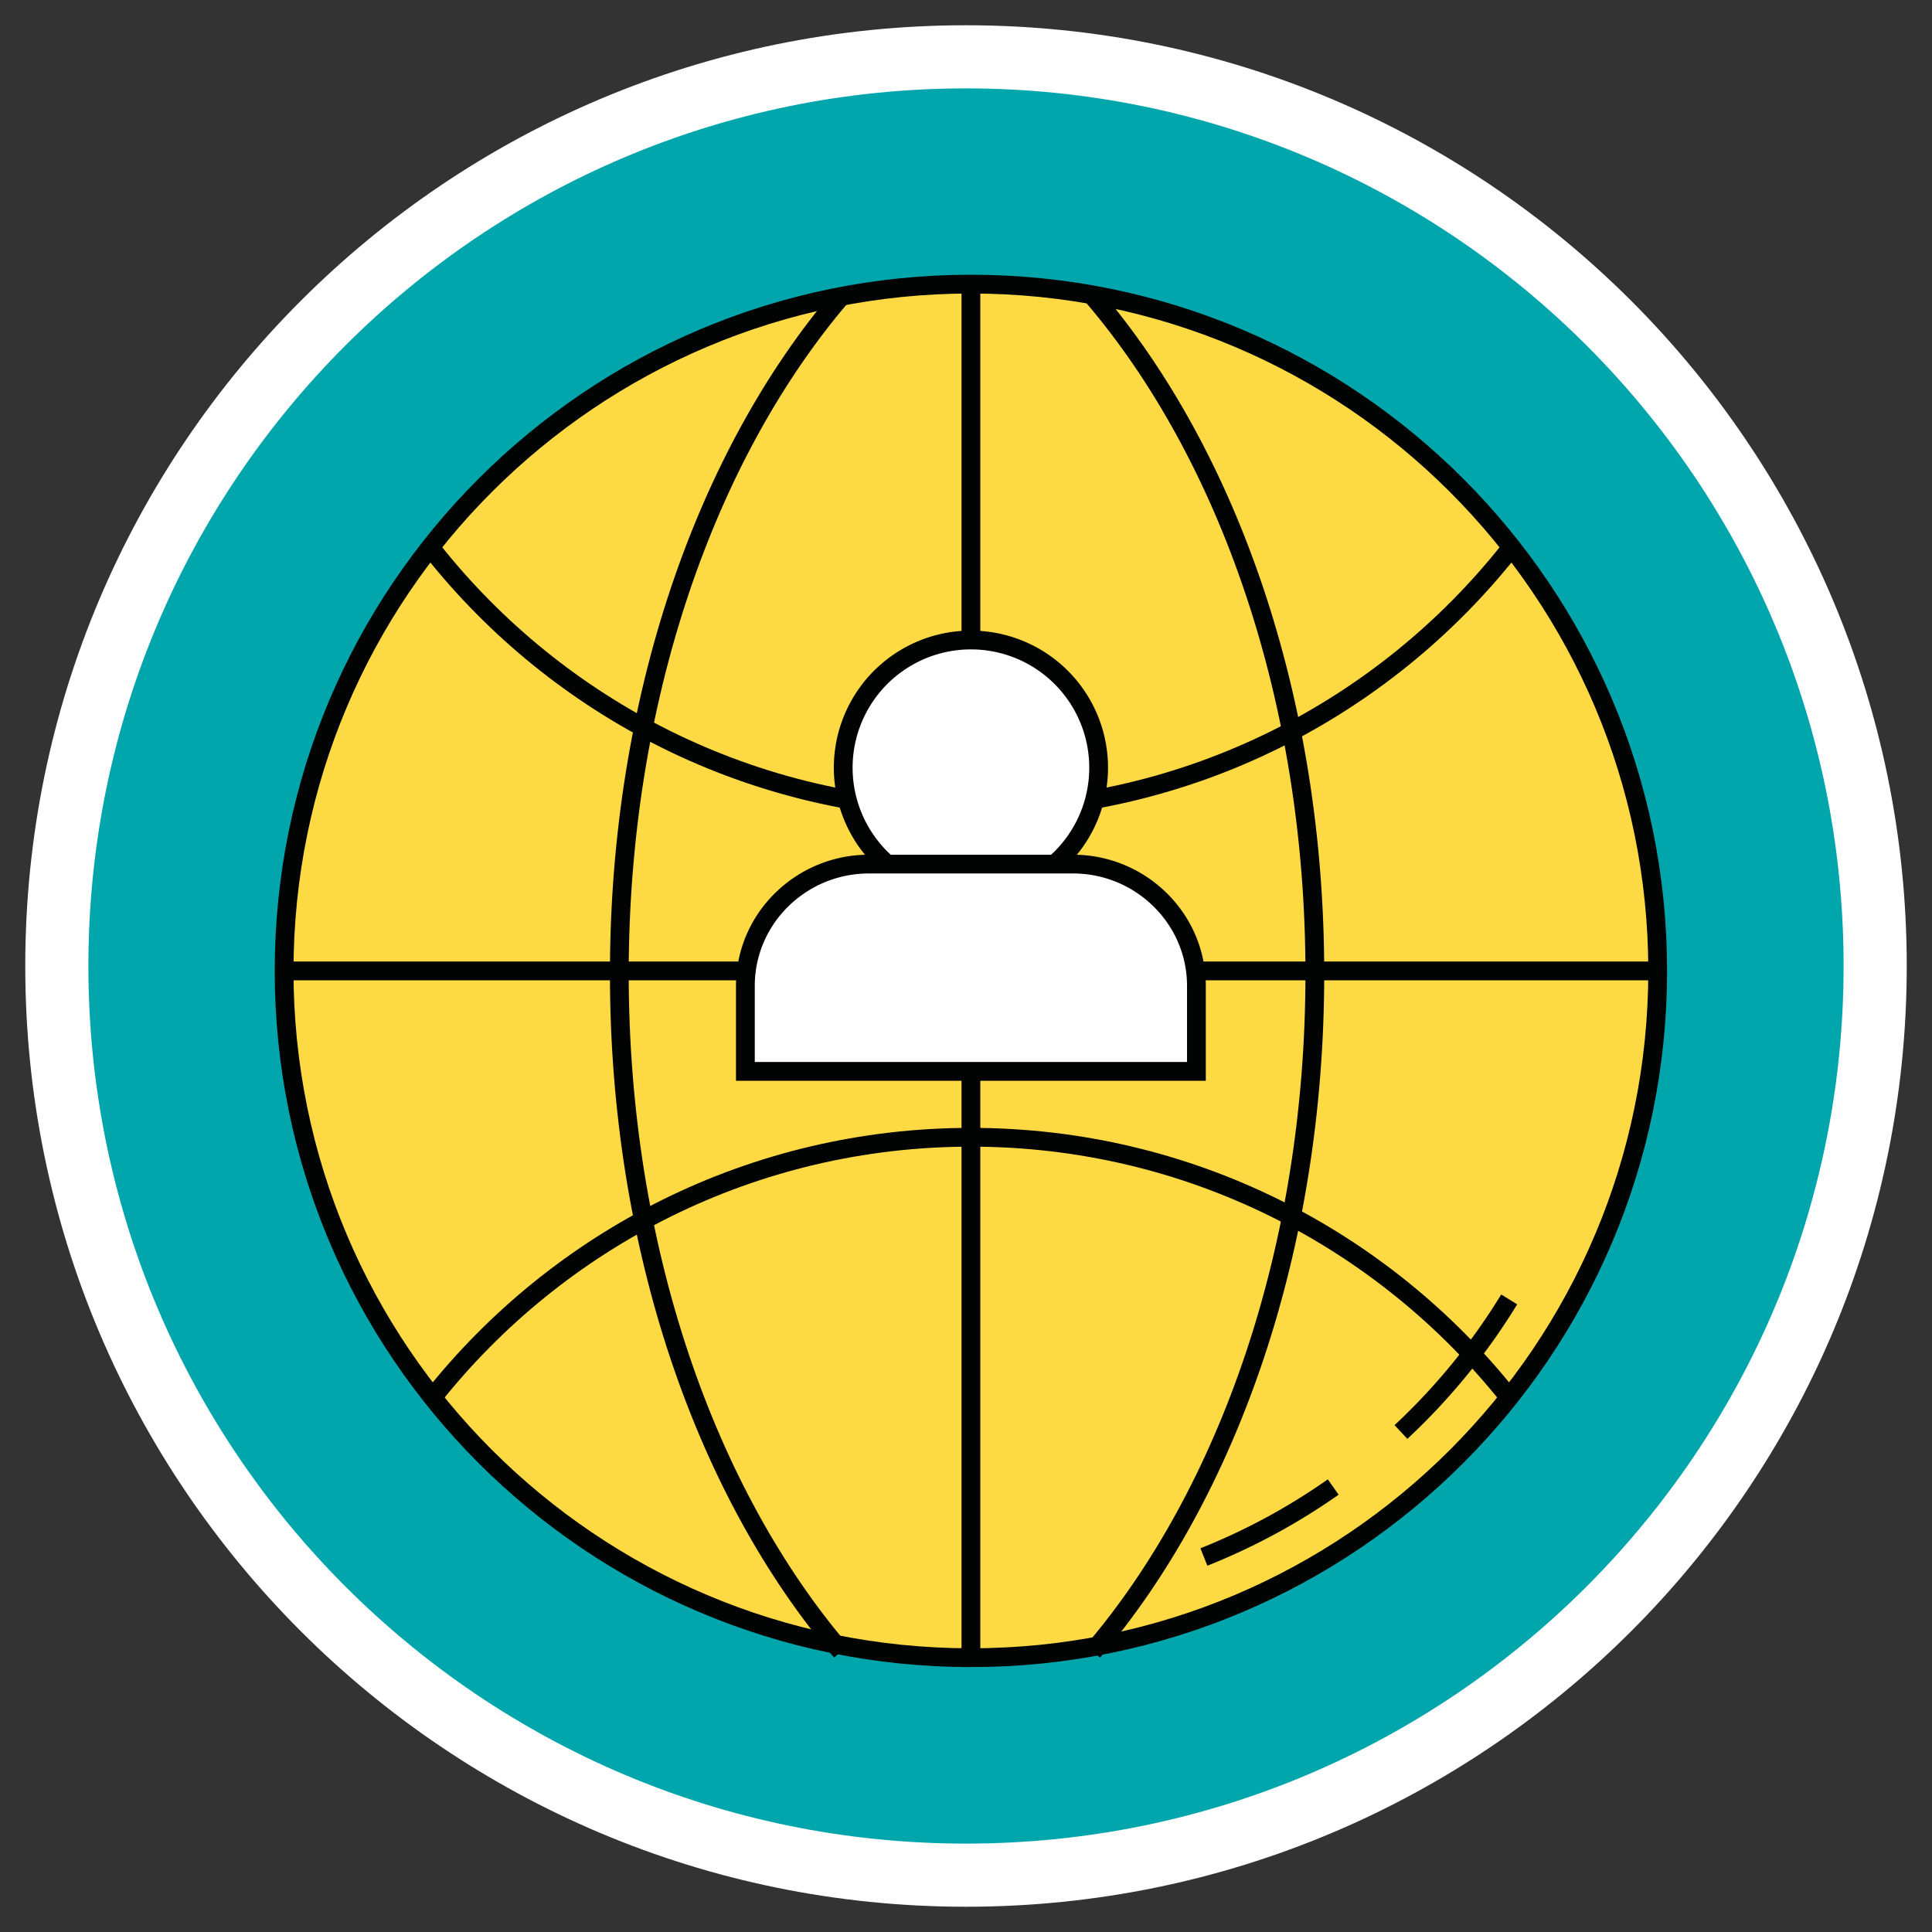
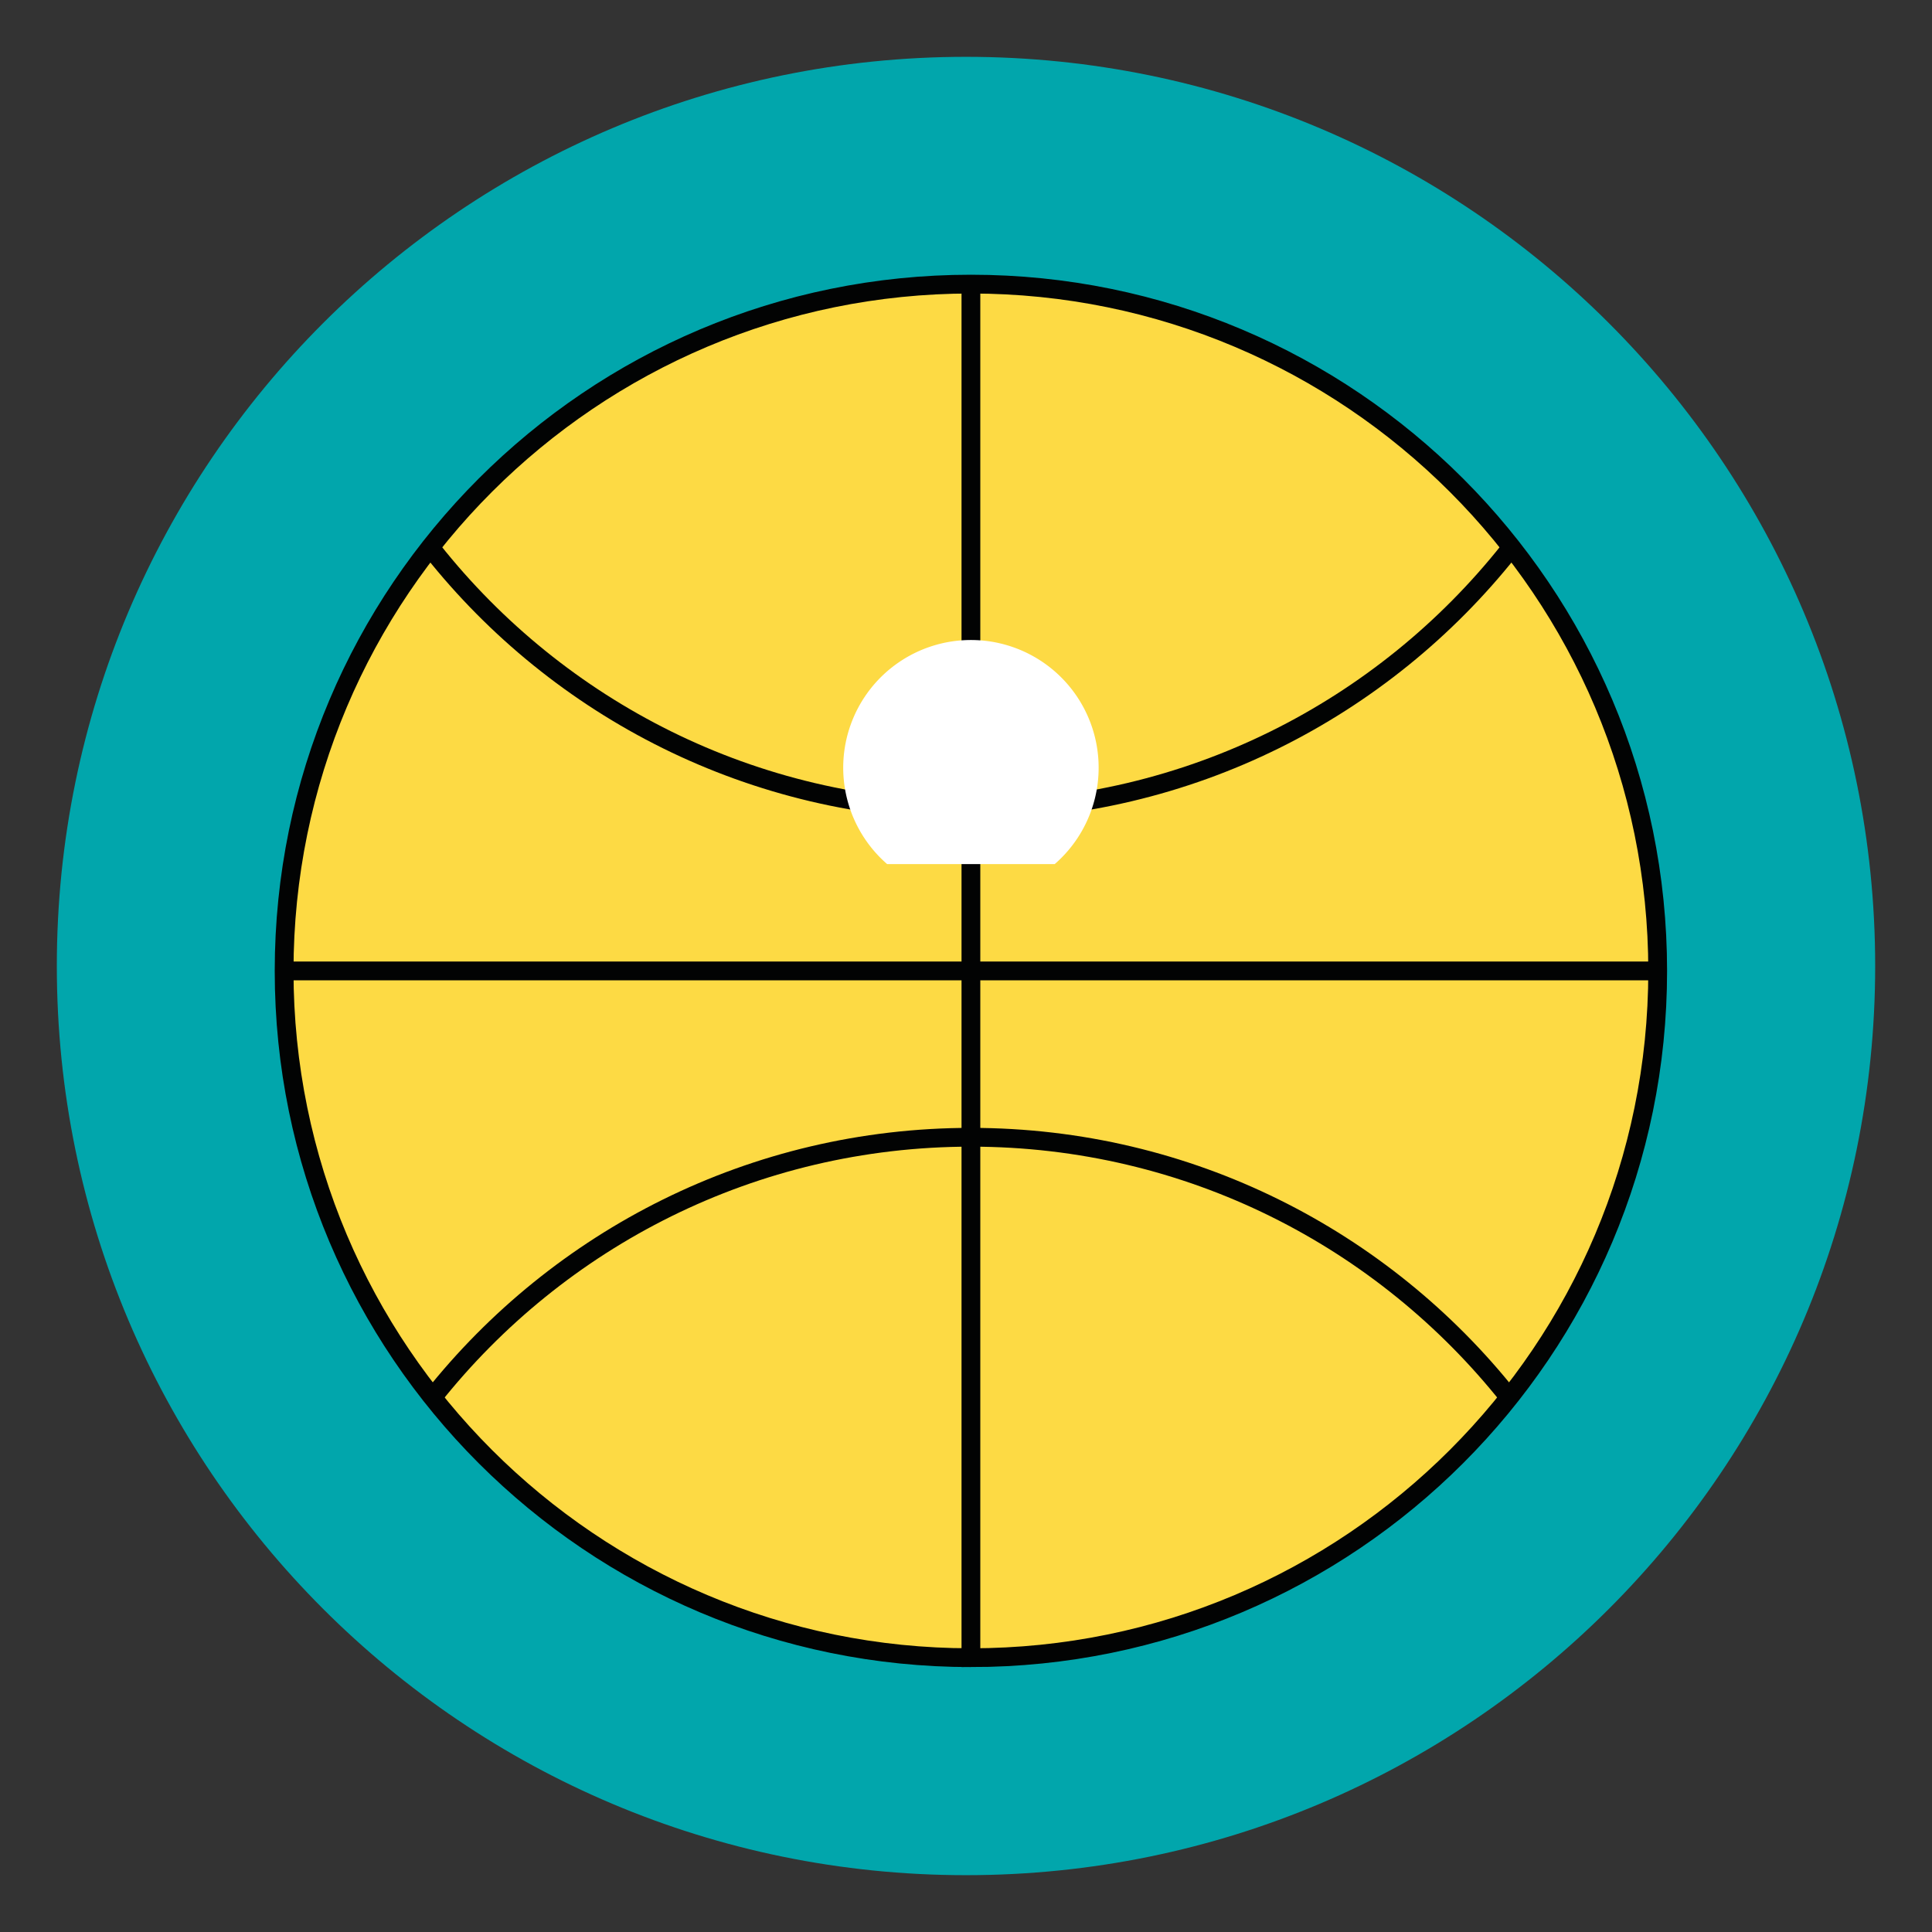
<svg xmlns="http://www.w3.org/2000/svg" width="68" height="68" viewBox="0 0 68 68">
  <rect x="0" y="0" width="68" height="68" fill="#333333" stroke="none" />
  <g fill="none" fill-rule="evenodd">
    <path d="M34 2c17.673 0 32 14.327 32 32 0 17.673-14.327 32-32 32C16.327 66 2 51.673 2 34 2 16.327 16.327 2 34 2" fill="#01A6AC" />
-     <path d="M34 2c17.673 0 32 14.327 32 32 0 17.673-14.327 32-32 32C16.327 66 2 51.673 2 34 2 16.327 16.327 2 34 2z" stroke="#FFF" stroke-width="2.222" />
    <g>
      <path d="M34.173 58.345C20.823 58.345 10 47.523 10 34.173 10 20.823 20.823 10 34.173 10c13.35 0 24.172 10.823 24.172 24.173 0 13.35-10.822 24.172-24.172 24.172" fill="#FDDA44" />
      <path d="M34.173 58.345C20.823 58.345 10 47.523 10 34.173 10 20.823 20.823 10 34.173 10c13.35 0 24.172 10.823 24.172 24.173 0 13.35-10.822 24.172-24.172 24.172z" stroke="#020303" stroke-width=".661" />
      <path d="M15.227 49.186c4.428-5.58 11.27-9.158 18.946-9.158 7.676 0 14.517 3.578 18.945 9.158M53.118 19.37c-4.428 5.58-11.269 9.158-18.946 9.158-7.676 0-14.517-3.578-18.945-9.158M58.345 34.173H10M34.173 10v48.345" stroke="#020303" stroke-width=".661" />
-       <path d="M29.608 58.127c-4.758-5.574-7.81-14.186-7.81-23.85 0-9.662 3.052-18.274 7.81-23.848M38.468 58.127c4.759-5.574 7.81-14.186 7.81-23.85 0-9.662-3.051-18.274-7.81-23.848" stroke="#020303" stroke-width=".661" />
      <path d="M31.223 30.413h5.9a4.495 4.495 0 1 0-5.899 0" fill="#FFF" />
-       <path d="M31.223 30.413h5.9a4.495 4.495 0 1 0-5.899 0z" stroke="#020303" stroke-width=".661" />
-       <path d="M30.579 30.413c-2.368 0-4.33 1.895-4.344 4.264v3.032H42.11v-3.032c-.014-2.369-1.976-4.264-4.343-4.264h-7.188z" fill="#FFF" />
-       <path d="M30.579 30.413c-2.368 0-4.33 1.895-4.344 4.264v3.032H42.11v-3.032c-.014-2.369-1.976-4.264-4.343-4.264h-7.188zM46.925 52.338a22.148 22.148 0 0 1-4.552 2.463M53.119 45.735a22.306 22.306 0 0 1-3.81 4.667" stroke="#020303" stroke-width=".661" />
    </g>
  </g>
</svg>